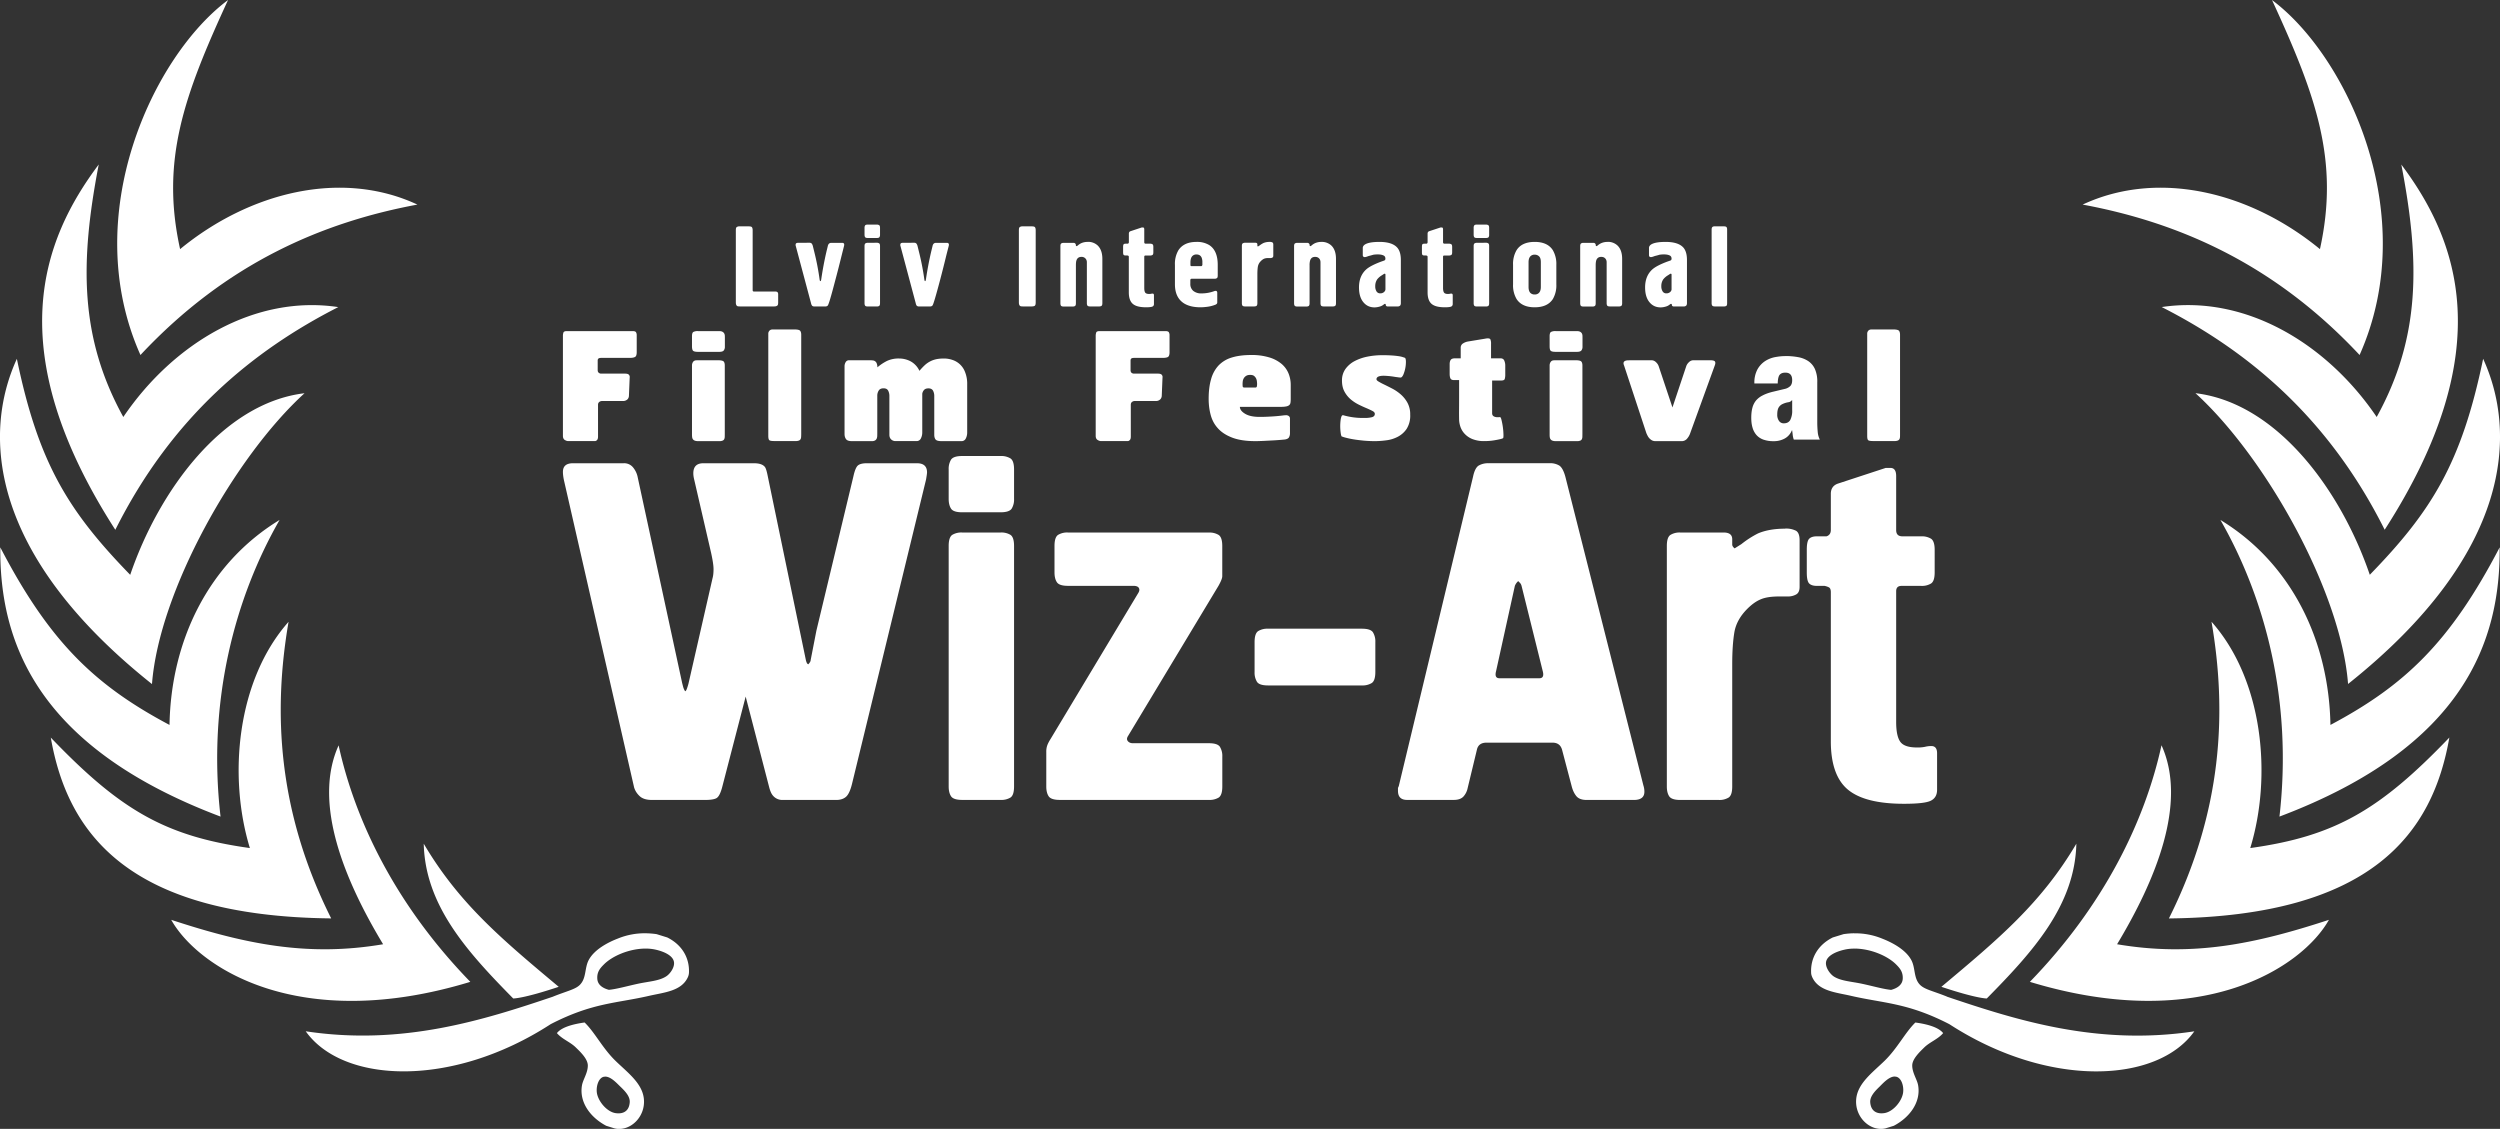
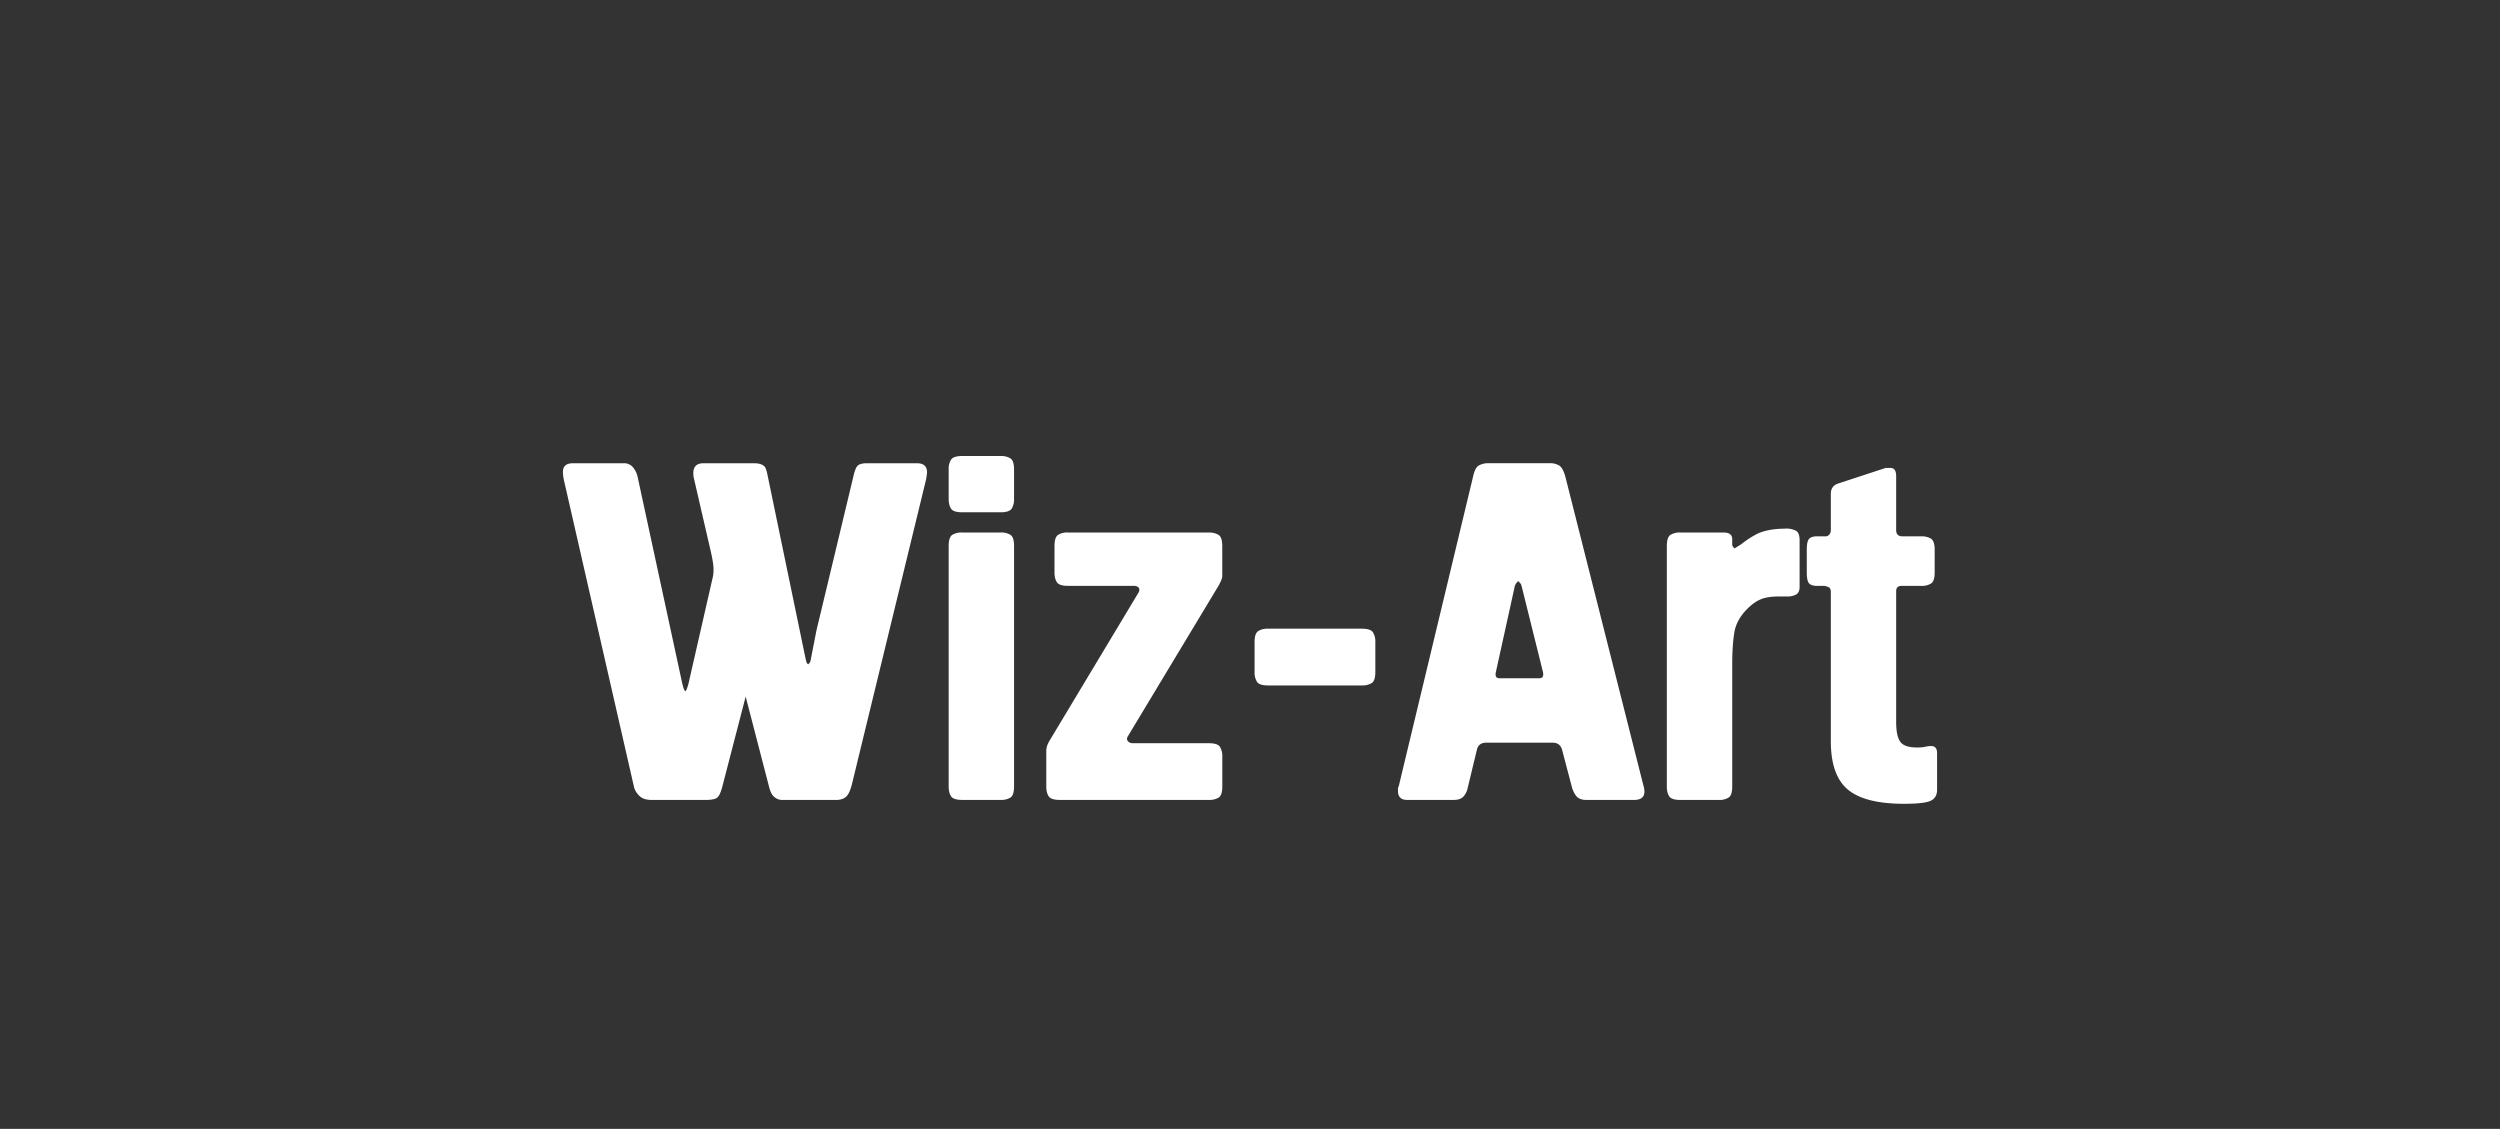
<svg xmlns="http://www.w3.org/2000/svg" xml:space="preserve" width="200" height="90.311" viewBox="0 0 52.916 23.894" version="1.1" id="svg4">
  <rect x="0" y="0" width="52.916" height="23.894" fill="#333333" stroke="none" />
  <defs id="defs4" />
-   <path d="M 4.827,-2.212931e-4 C 3.243,1.178 1.65,4.55 2.973,7.514 4.801,5.559 6.84,4.701 8.835,4.33 7.228,3.581 5.283,4.065 3.812,5.273 3.4,3.405 3.886,2.041 4.827,-2.212931e-4 Z m 43.263,0 C 49.031,2.042 49.517,3.404 49.105,5.273 47.634,4.065 45.689,3.581 44.082,4.33 46.077,4.701 48.116,5.558 49.944,7.514 51.266,4.55 49.674,1.178 48.089,-2.212931e-4 Z M 2.09,3.481 C 0.905,5.061 -0.015,7.398 2.441,11.214 3.64,8.82 5.353,7.421 7.16,6.5 5.407,6.235 3.679,7.251 2.61,8.826 1.687,7.15 1.688,5.563 2.09,3.481 Z m 48.737,0 c 0.403,2.082 0.403,3.669 -0.521,5.345 -1.068,-1.575 -2.796,-2.59 -4.55,-2.327 1.808,0.921 3.521,2.321 4.719,4.714 2.457,-3.816 1.536,-6.152 0.351,-7.732 z M 0.357,7.595 C -0.354,9.146 -0.282,11.695 3.217,14.479 3.367,12.514 4.968,9.668 6.446,8.323 4.712,8.53 3.36,10.394 2.756,12.167 1.444,10.817 0.813,9.8 0.357,7.595 Z m 52.202,0 c -0.457,2.205 -1.087,3.221 -2.399,4.571 -0.604,-1.773 -1.955,-3.637 -3.69,-3.844 1.479,1.345 3.08,4.191 3.23,6.155 3.499,-2.783 3.57,-5.332 2.859,-6.883 z M 5.918,11.005 C 4.398,11.93 3.618,13.58 3.588,15.344 2.022,14.512 1.055,13.602 0.006,11.585 -0.008,13.536 0.728,15.798 4.668,17.284 4.384,14.818 4.982,12.638 5.918,11.005 Z m 41.08,0 c 0.936,1.633 1.534,3.813 1.25,6.279 3.939,-1.486 4.675,-3.748 4.661,-5.699 -1.05,2.016 -2.016,2.926 -3.582,3.759 -0.031,-1.764 -0.809,-3.414 -2.329,-4.339 z M 6.108,13.161 C 5.015,14.393 4.823,16.426 5.289,17.95 3.488,17.7 2.539,17.138 1.075,15.612 1.425,17.619 2.693,19.393 7.01,19.439 5.87,17.163 5.78,15.063 6.108,13.16 Z m 40.702,0 c 0.328,1.902 0.237,4.002 -0.902,6.279 4.317,-0.047 5.586,-1.821 5.936,-3.829 -1.464,1.526 -2.414,2.089 -4.214,2.339 0.466,-1.524 0.274,-3.557 -0.819,-4.789 z M 7.168,15.775 c -0.559,1.23 0.138,2.879 0.941,4.211 -1.583,0.269 -2.9,0.004 -4.485,-0.517 0.555,0.993 2.683,2.423 6.331,1.313 C 8.389,19.17 7.518,17.385 7.167,15.775 Z m 38.583,0 c -0.351,1.609 -1.221,3.394 -2.786,5.007 3.647,1.109 5.776,-0.321 6.33,-1.313 -1.585,0.52 -2.901,0.786 -4.484,0.517 0.802,-1.333 1.499,-2.981 0.94,-4.212 z M 8.969,17.858 c 0.031,1.308 0.919,2.286 1.894,3.276 0,0 0.211,0.005 0.963,-0.247 -1.213,-1.015 -2.111,-1.766 -2.857,-3.029 z m 34.98,0 c -0.746,1.262 -1.645,2.014 -2.857,3.029 0.751,0.251 0.961,0.247 0.961,0.247 0.976,-0.99 1.864,-1.968 1.896,-3.276 z m -30.274,1.896 a 1.501,1.501 0 0 0 -0.596,0.111 c -0.198,0.076 -0.496,0.226 -0.618,0.455 -0.09,0.169 -0.046,0.381 -0.186,0.524 -0.096,0.098 -0.266,0.129 -0.566,0.249 v 0.001 c -1.456,0.491 -3.186,1.047 -5.238,0.734 0.782,1.102 3.085,1.211 5.186,-0.151 0.886,-0.457 1.393,-0.439 2.086,-0.6 0.311,-0.071 0.676,-0.097 0.813,-0.386 a 0.266,0.266 0 0 0 0.027,-0.1 c 0.014,-0.307 -0.139,-0.59 -0.46,-0.749 l -0.226,-0.07 a 1.817,1.817 0 0 0 -0.221,-0.018 z m 25.568,0 c -0.071,7.14e-4 -0.145,0.007 -0.221,0.018 l -0.228,0.07 c -0.319,0.159 -0.474,0.441 -0.459,0.749 0.001,0.036 0.013,0.07 0.027,0.1 0.137,0.289 0.501,0.314 0.813,0.386 0.693,0.161 1.2,0.144 2.086,0.601 2.101,1.362 4.403,1.252 5.185,0.151 -2.053,0.313 -3.782,-0.243 -5.238,-0.734 v -0.002 c -0.3,-0.12 -0.471,-0.15 -0.568,-0.248 -0.139,-0.141 -0.094,-0.355 -0.184,-0.523 -0.122,-0.229 -0.42,-0.379 -0.619,-0.456 a 1.5,1.5 0 0 0 -0.595,-0.111 z m 0.026,0.324 c 0.331,0.005 0.691,0.156 0.871,0.342 0.074,0.074 0.143,0.156 0.134,0.3 -0.008,0.11 -0.091,0.19 -0.246,0.232 -0.164,-0.015 -0.396,-0.083 -0.624,-0.131 -0.225,-0.047 -0.439,-0.057 -0.588,-0.152 -0.076,-0.049 -0.176,-0.181 -0.167,-0.295 0.013,-0.14 0.2,-0.23 0.396,-0.274 0.071,-0.016 0.146,-0.023 0.223,-0.021 z m -25.621,0 a 0.971,0.971 0 0 1 0.223,0.021 c 0.197,0.044 0.384,0.134 0.396,0.274 0.01,0.113 -0.09,0.246 -0.168,0.294 -0.149,0.096 -0.362,0.106 -0.586,0.153 -0.229,0.049 -0.461,0.116 -0.625,0.131 -0.154,-0.041 -0.238,-0.121 -0.245,-0.231 -0.011,-0.144 0.059,-0.226 0.134,-0.301 0.181,-0.186 0.539,-0.336 0.871,-0.341 z m -1.273,1.564 c -0.15,0.021 -0.471,0.075 -0.587,0.225 0.108,0.128 0.281,0.186 0.4,0.304 0.099,0.096 0.254,0.243 0.254,0.383 0,0.157 -0.103,0.296 -0.124,0.421 -0.06,0.352 0.174,0.675 0.514,0.854 l 0.179,0.056 c 0.322,0.073 0.659,-0.243 0.617,-0.631 -0.036,-0.331 -0.35,-0.556 -0.604,-0.804 -0.273,-0.267 -0.429,-0.593 -0.649,-0.807 z m 28.167,0 c -0.219,0.214 -0.376,0.54 -0.648,0.807 -0.254,0.248 -0.568,0.474 -0.604,0.804 -0.042,0.389 0.296,0.704 0.617,0.631 l 0.179,-0.056 c 0.34,-0.179 0.574,-0.502 0.514,-0.854 -0.021,-0.125 -0.125,-0.264 -0.125,-0.421 0,-0.139 0.156,-0.286 0.254,-0.382 0.119,-0.117 0.293,-0.176 0.4,-0.304 -0.116,-0.15 -0.438,-0.204 -0.587,-0.224 z m -27.736,1.146 c 0.125,-0.004 0.254,0.145 0.329,0.216 0.101,0.097 0.204,0.207 0.194,0.329 -0.016,0.211 -0.169,0.251 -0.311,0.226 -0.184,-0.036 -0.366,-0.26 -0.386,-0.441 -0.014,-0.139 0.042,-0.306 0.15,-0.327 a 0.145,0.145 0 0 1 0.024,-0.002 z m 27.303,0 c 0.009,0 0.017,0 0.025,0.002 0.108,0.021 0.164,0.188 0.149,0.327 -0.019,0.181 -0.202,0.405 -0.386,0.441 -0.142,0.026 -0.294,-0.015 -0.311,-0.225 -0.009,-0.121 0.093,-0.232 0.194,-0.329 0.074,-0.073 0.204,-0.221 0.329,-0.218 z" style="clip-rule:evenodd;display:inline;fill:#ffffff;fill-rule:nonzero;stroke-width:0.265;stroke-linejoin:round;stroke-miterlimit:2" id="path1" />
  <path d="m 20.365,9.652 c -0.122,0 -0.2,0.026 -0.234,0.076 a 0.371,0.371 0 0 0 -0.051,0.209 v 0.621 c 0,0.088 0.017,0.157 0.051,0.209 0.034,0.051 0.112,0.076 0.234,0.076 h 0.814 c 0.122,0 0.2,-0.026 0.234,-0.076 a 0.371,0.371 0 0 0 0.051,-0.209 V 9.937 c 0,-0.122 -0.025,-0.2 -0.076,-0.234 a 0.373,0.373 0 0 0 -0.209,-0.051 z m -8.236,0.153 c -0.143,0 -0.214,0.061 -0.214,0.183 0,0.048 0.007,0.106 0.021,0.174 l 1.486,6.506 c 0.021,0.068 0.059,0.129 0.117,0.183 0.057,0.054 0.144,0.081 0.26,0.081 h 1.12 c 0.121,0 0.205,-0.013 0.249,-0.04 0.044,-0.027 0.083,-0.102 0.116,-0.224 l 0.499,-1.924 0.499,1.924 c 0.02,0.075 0.044,0.129 0.071,0.163 a 0.259,0.259 0 0 0 0.213,0.101 h 1.131 c 0.088,0 0.157,-0.021 0.209,-0.066 0.051,-0.044 0.093,-0.134 0.127,-0.27 l 1.568,-6.445 c 0.014,-0.081 0.021,-0.132 0.021,-0.152 0,-0.129 -0.071,-0.194 -0.214,-0.194 h -1.059 c -0.089,0 -0.151,0.015 -0.189,0.046 -0.037,0.031 -0.069,0.107 -0.096,0.229 l -0.784,3.269 -0.121,0.621 c 0,0.027 -0.018,0.057 -0.051,0.091 a 0.065,0.065 0 0 1 -0.031,-0.031 0.299,0.299 0 0 1 -0.02,-0.061 l -0.804,-3.879 c -0.021,-0.109 -0.041,-0.176 -0.061,-0.204 -0.041,-0.054 -0.119,-0.081 -0.234,-0.081 h -1.069 c -0.143,0 -0.214,0.071 -0.214,0.214 0,0.04 0.007,0.088 0.021,0.142 l 0.357,1.547 c 0.034,0.156 0.05,0.269 0.05,0.336 0,0.082 -0.007,0.146 -0.021,0.194 l -0.509,2.23 c -0.007,0.027 -0.017,0.061 -0.031,0.101 -0.014,0.041 -0.027,0.061 -0.041,0.061 a 0.339,0.339 0 0 1 -0.041,-0.091 l -0.021,-0.081 -0.946,-4.379 a 0.469,0.469 0 0 0 -0.091,-0.183 0.242,0.242 0 0 0 -0.204,-0.091 z m 19.385,0 a 0.396,0.396 0 0 0 -0.219,0.051 c -0.051,0.034 -0.09,0.111 -0.116,0.234 l -1.569,6.536 c 0,0.007 -0.007,0.024 -0.02,0.051 v 0.061 c 0,0.129 0.064,0.193 0.193,0.193 h 0.988 c 0.095,0 0.164,-0.025 0.209,-0.076 a 0.383,0.383 0 0 0 0.086,-0.179 l 0.194,-0.804 c 0.021,-0.101 0.089,-0.153 0.204,-0.153 h 1.396 c 0.109,0 0.176,0.051 0.204,0.153 l 0.204,0.774 c 0.021,0.081 0.053,0.15 0.097,0.204 0.044,0.054 0.116,0.082 0.219,0.082 h 0.998 c 0.149,0 0.224,-0.058 0.224,-0.174 a 0.426,0.426 0 0 0 -0.021,-0.132 L 33.133,10.09 C 33.099,9.967 33.057,9.89 33.006,9.855 a 0.374,0.374 0 0 0 -0.209,-0.051 h -1.283 z m 8.4,0.099 -1.009,0.331 c -0.101,0.034 -0.153,0.107 -0.153,0.217 v 0.766 c 0,0.069 -0.031,0.114 -0.091,0.134 h -0.204 c -0.075,0 -0.129,0.017 -0.163,0.051 -0.034,0.034 -0.051,0.111 -0.051,0.234 v 0.479 c 0,0.122 0.017,0.2 0.051,0.234 0.034,0.034 0.088,0.051 0.163,0.051 h 0.163 c 0.034,0.007 0.064,0.017 0.091,0.031 0.027,0.014 0.041,0.048 0.041,0.102 v 3.156 c 0,0.481 0.121,0.823 0.361,1.023 0.241,0.2 0.636,0.3 1.186,0.3 0.293,0 0.483,-0.021 0.571,-0.066 0.087,-0.044 0.131,-0.121 0.131,-0.229 v -0.774 c 0,-0.102 -0.041,-0.153 -0.121,-0.153 a 0.533,0.533 0 0 0 -0.133,0.016 0.766,0.766 0 0 1 -0.174,0.014 c -0.176,0 -0.293,-0.04 -0.351,-0.121 -0.058,-0.081 -0.087,-0.221 -0.087,-0.418 v -2.769 c 0,-0.074 0.038,-0.112 0.113,-0.112 h 0.417 a 0.371,0.371 0 0 0 0.209,-0.051 c 0.051,-0.034 0.076,-0.112 0.076,-0.234 V 11.637 c 0,-0.121 -0.026,-0.2 -0.076,-0.234 a 0.371,0.371 0 0 0 -0.209,-0.051 h -0.397 c -0.089,0 -0.133,-0.044 -0.133,-0.132 v -1.143 c 0,-0.115 -0.04,-0.173 -0.121,-0.173 h -0.102 z m -2.131,1.286 c -0.226,0 -0.417,0.034 -0.574,0.101 a 2.043,2.043 0 0 0 -0.349,0.225 l -0.144,0.091 c -0.034,-0.027 -0.051,-0.054 -0.051,-0.081 v -0.113 c 0,-0.094 -0.061,-0.142 -0.182,-0.142 h -0.919 a 0.369,0.369 0 0 0 -0.207,0.051 c -0.051,0.034 -0.076,0.111 -0.076,0.234 v 5.091 c 0,0.089 0.017,0.158 0.051,0.209 0.034,0.05 0.112,0.076 0.234,0.076 h 0.814 a 0.373,0.373 0 0 0 0.209,-0.051 c 0.051,-0.034 0.076,-0.112 0.076,-0.234 v -2.586 c 0,-0.279 0.016,-0.506 0.046,-0.682 0.031,-0.176 0.121,-0.339 0.27,-0.489 0.095,-0.096 0.19,-0.164 0.285,-0.204 0.095,-0.041 0.224,-0.061 0.387,-0.061 h 0.193 a 0.351,0.351 0 0 0 0.169,-0.041 c 0.051,-0.027 0.076,-0.081 0.076,-0.163 v -0.988 c 0,-0.101 -0.025,-0.168 -0.076,-0.199 a 0.461,0.461 0 0 0 -0.231,-0.046 z m -17.418,0.081 a 0.373,0.373 0 0 0 -0.209,0.05 c -0.05,0.034 -0.076,0.112 -0.076,0.234 v 5.091 c 0,0.089 0.017,0.158 0.051,0.209 0.034,0.05 0.112,0.076 0.234,0.076 h 0.814 a 0.371,0.371 0 0 0 0.209,-0.05 c 0.051,-0.034 0.076,-0.112 0.076,-0.235 v -5.091 c 0,-0.121 -0.025,-0.2 -0.076,-0.234 a 0.373,0.373 0 0 0 -0.209,-0.05 z m 2.24,0 a 0.371,0.371 0 0 0 -0.209,0.05 c -0.051,0.034 -0.076,0.112 -0.076,0.234 v 0.56 c 0,0.089 0.017,0.159 0.051,0.209 0.034,0.051 0.112,0.076 0.234,0.076 h 1.385 c 0.061,0 0.1,0.016 0.116,0.046 0.017,0.031 0.012,0.066 -0.014,0.107 l -1.854,3.086 c -0.034,0.054 -0.058,0.1 -0.071,0.137 a 0.399,0.399 0 0 0 -0.021,0.137 v 0.733 c 0,0.089 0.017,0.158 0.051,0.209 0.034,0.05 0.112,0.076 0.234,0.076 h 3.156 a 0.371,0.371 0 0 0 0.209,-0.05 c 0.05,-0.034 0.076,-0.112 0.076,-0.235 v -0.631 a 0.372,0.372 0 0 0 -0.051,-0.208 c -0.034,-0.051 -0.112,-0.076 -0.234,-0.076 h -1.609 c -0.047,0 -0.083,-0.016 -0.107,-0.046 -0.024,-0.03 -0.021,-0.065 0.005,-0.106 l 1.914,-3.178 c 0.054,-0.096 0.081,-0.164 0.081,-0.206 v -0.636 c 0,-0.124 -0.025,-0.201 -0.076,-0.236 a 0.371,0.371 0 0 0 -0.209,-0.051 z m 9.529,1.028 0.036,0.036 c 0.017,0.017 0.029,0.039 0.036,0.066 l 0.448,1.803 c 0.027,0.101 0.004,0.152 -0.071,0.152 h -0.845 c -0.074,0 -0.098,-0.05 -0.071,-0.152 l 0.397,-1.803 a 0.256,0.256 0 0 1 0.071,-0.101 z m -5.294,1.008 a 0.371,0.371 0 0 0 -0.209,0.051 c -0.051,0.034 -0.076,0.112 -0.076,0.234 v 0.631 a 0.371,0.371 0 0 0 0.051,0.209 c 0.034,0.051 0.112,0.076 0.234,0.076 h 1.986 a 0.373,0.373 0 0 0 0.209,-0.051 c 0.051,-0.034 0.076,-0.112 0.076,-0.234 v -0.631 a 0.371,0.371 0 0 0 -0.051,-0.209 c -0.034,-0.051 -0.112,-0.076 -0.234,-0.076 z" style="clip-rule:evenodd;fill:#ffffff;fill-rule:nonzero;stroke-width:0.265;stroke-linejoin:round;stroke-miterlimit:2" id="path2" />
-   <path d="m 18.356,4.754 c -0.023,0.001 -0.038,0.007 -0.045,0.018 a 0.089,0.089 0 0 0 -0.012,0.05 v 0.147 c 0,0.021 0.004,0.038 0.012,0.05 0.008,0.012 0.026,0.018 0.056,0.018 h 0.193 c 0.029,0 0.047,-0.006 0.055,-0.018 a 0.09,0.09 0 0 0 0.012,-0.05 V 4.822 c 0,-0.029 -0.006,-0.048 -0.018,-0.056 a 0.087,0.087 0 0 0 -0.05,-0.012 z m 12.893,0 c -0.023,0.001 -0.038,0.007 -0.045,0.018 a 0.086,0.086 0 0 0 -0.012,0.05 v 0.147 c 0,0.021 0.004,0.038 0.012,0.05 0.008,0.012 0.026,0.018 0.056,0.018 h 0.193 c 0.029,0 0.047,-0.006 0.056,-0.018 a 0.09,0.09 0 0 0 0.011,-0.05 V 4.822 c 0,-0.029 -0.006,-0.048 -0.018,-0.056 a 0.087,0.087 0 0 0 -0.05,-0.012 H 31.25 Z M 15.659,4.79 c -0.037,0 -0.062,0.009 -0.075,0.027 -0.006,0.01 -0.009,0.029 -0.009,0.058 v 1.526 c 0,0.037 0.009,0.062 0.026,0.075 0.009,0.007 0.029,0.01 0.057,0.01 h 0.729 c 0.036,0 0.061,-0.009 0.074,-0.027 0.006,-0.009 0.01,-0.029 0.01,-0.057 V 6.231 a 0.074,0.074 0 0 0 -0.012,-0.045 c -0.009,-0.01 -0.026,-0.016 -0.054,-0.016 h -0.448 c -0.018,0 -0.026,-0.01 -0.026,-0.029 V 4.875 c 0,-0.029 -0.005,-0.05 -0.014,-0.064 -0.009,-0.014 -0.033,-0.02 -0.07,-0.02 z m 5.991,0 c -0.037,0 -0.062,0.009 -0.075,0.027 -0.006,0.01 -0.009,0.029 -0.009,0.058 v 1.526 c 0,0.037 0.009,0.062 0.026,0.075 0.01,0.007 0.029,0.01 0.057,0.01 h 0.189 c 0.029,0 0.05,-0.005 0.064,-0.014 0.014,-0.01 0.02,-0.034 0.02,-0.071 V 4.875 c 0,-0.029 -0.005,-0.05 -0.014,-0.064 -0.009,-0.014 -0.033,-0.02 -0.07,-0.02 z m 14.648,0 a 0.089,0.089 0 0 0 -0.05,0.012 c -0.011,0.009 -0.019,0.027 -0.019,0.056 v 1.56 c 0,0.021 0.004,0.037 0.013,0.05 0.007,0.011 0.026,0.018 0.056,0.018 h 0.193 a 0.087,0.087 0 0 0 0.049,-0.012 c 0.012,-0.009 0.017,-0.026 0.017,-0.056 v -1.56 a 0.089,0.089 0 0 0 -0.011,-0.049 c -0.009,-0.012 -0.027,-0.018 -0.056,-0.018 z M 24.168,4.814 23.93,4.893 c -0.024,0.008 -0.036,0.025 -0.036,0.051 v 0.182 c 0,0.016 -0.008,0.027 -0.022,0.032 h -0.049 c -0.018,0 -0.03,0.004 -0.039,0.012 -0.007,0.008 -0.012,0.026 -0.012,0.055 v 0.114 c 0,0.029 0.004,0.048 0.012,0.056 0.009,0.009 0.021,0.012 0.039,0.012 h 0.039 a 0.085,0.085 0 0 1 0.021,0.007 c 0.007,0.004 0.01,0.011 0.01,0.024 v 0.751 c 0,0.114 0.029,0.196 0.086,0.244 0.057,0.048 0.15,0.071 0.281,0.071 0.069,0 0.114,-0.006 0.134,-0.016 C 24.415,6.478 24.425,6.46 24.425,6.435 V 6.25 c 0,-0.024 -0.009,-0.036 -0.029,-0.036 a 0.131,0.131 0 0 0 -0.031,0.004 0.181,0.181 0 0 1 -0.041,0.004 c -0.042,0 -0.07,-0.01 -0.084,-0.029 -0.014,-0.02 -0.02,-0.053 -0.02,-0.1 V 5.434 c 0,-0.017 0.009,-0.026 0.026,-0.026 h 0.099 a 0.086,0.086 0 0 0 0.049,-0.012 c 0.012,-0.007 0.018,-0.026 0.018,-0.056 V 5.225 c 0,-0.029 -0.006,-0.047 -0.018,-0.055 a 0.088,0.088 0 0 0 -0.049,-0.012 h -0.094 c -0.021,0 -0.031,-0.011 -0.031,-0.031 V 4.855 c 0,-0.028 -0.01,-0.041 -0.029,-0.041 z m 6.324,0 -0.239,0.079 c -0.024,0.008 -0.036,0.025 -0.036,0.051 v 0.182 c 0,0.016 -0.007,0.027 -0.021,0.032 h -0.049 c -0.018,0 -0.031,0.004 -0.039,0.012 -0.007,0.008 -0.011,0.026 -0.011,0.055 v 0.114 c 0,0.029 0.004,0.048 0.011,0.056 0.009,0.009 0.021,0.012 0.039,0.012 h 0.038 a 0.085,0.085 0 0 1 0.021,0.007 c 0.007,0.004 0.011,0.011 0.011,0.024 v 0.751 c 0,0.114 0.029,0.196 0.086,0.244 0.057,0.048 0.15,0.071 0.281,0.071 0.069,0 0.114,-0.006 0.134,-0.016 0.021,-0.011 0.031,-0.029 0.031,-0.054 V 6.25 c 0,-0.024 -0.01,-0.036 -0.029,-0.036 a 0.131,0.131 0 0 0 -0.031,0.004 0.181,0.181 0 0 1 -0.041,0.004 c -0.041,0 -0.069,-0.01 -0.083,-0.029 -0.014,-0.02 -0.021,-0.053 -0.021,-0.1 V 5.434 c 0,-0.017 0.009,-0.026 0.026,-0.026 h 0.099 a 0.087,0.087 0 0 0 0.05,-0.012 c 0.012,-0.007 0.018,-0.026 0.018,-0.056 V 5.225 c 0,-0.029 -0.006,-0.047 -0.018,-0.055 a 0.089,0.089 0 0 0 -0.05,-0.012 h -0.093 c -0.021,0 -0.032,-0.011 -0.032,-0.031 V 4.855 c 0,-0.028 -0.009,-0.041 -0.029,-0.041 z m -7.471,0.306 a 0.327,0.327 0 0 0 -0.139,0.029 0.319,0.319 0 0 0 -0.072,0.049 0.115,0.115 0 0 1 -0.021,0.012 c -0.011,0 -0.017,-0.008 -0.017,-0.024 a 0.046,0.046 0 0 0 -0.046,-0.046 h -0.214 a 0.091,0.091 0 0 0 -0.049,0.013 c -0.012,0.008 -0.018,0.026 -0.018,0.056 v 1.211 c 0,0.021 0.004,0.037 0.012,0.05 0.008,0.011 0.026,0.018 0.056,0.018 h 0.193 c 0.02,0 0.037,-0.004 0.049,-0.012 0.012,-0.009 0.018,-0.026 0.018,-0.056 V 5.616 c 0,-0.049 0.004,-0.086 0.014,-0.111 0.018,-0.046 0.052,-0.068 0.104,-0.068 a 0.107,0.107 0 0 1 0.083,0.033 c 0.021,0.021 0.031,0.049 0.031,0.081 v 0.867 c 0,0.021 0.004,0.037 0.012,0.05 0.007,0.011 0.026,0.018 0.055,0.018 h 0.193 c 0.021,0 0.037,-0.004 0.05,-0.012 0.011,-0.009 0.018,-0.026 0.018,-0.056 V 5.48 c 0,-0.126 -0.034,-0.221 -0.099,-0.284 a 0.293,0.293 0 0 0 -0.209,-0.077 z m 2.306,0 c -0.18,0 -0.307,0.059 -0.384,0.176 a 0.568,0.568 0 0 0 -0.074,0.31 v 0.409 c 0,0.194 0.067,0.331 0.202,0.412 0.087,0.051 0.2,0.077 0.34,0.077 0.043,0 0.092,-0.004 0.146,-0.011 0.055,-0.007 0.109,-0.021 0.162,-0.041 a 0.094,0.094 0 0 0 0.037,-0.023 0.049,0.049 0 0 0 0.009,-0.031 V 6.2 c 0,-0.039 -0.021,-0.052 -0.061,-0.039 a 0.771,0.771 0 0 1 -0.271,0.049 0.262,0.262 0 0 1 -0.174,-0.052 0.186,0.186 0 0 1 -0.064,-0.15 v -0.079 a 0.036,0.036 0 0 1 0.007,-0.021 c 0.004,-0.005 0.011,-0.008 0.022,-0.008 h 0.484 a 0.086,0.086 0 0 0 0.049,-0.013 c 0.012,-0.007 0.018,-0.026 0.018,-0.055 V 5.605 c 0,-0.201 -0.06,-0.341 -0.18,-0.418 a 0.493,0.493 0 0 0 -0.27,-0.067 z m 1.551,0 a 0.341,0.341 0 0 0 -0.136,0.024 0.497,0.497 0 0 0 -0.083,0.053 l -0.034,0.021 c -0.007,-0.006 -0.011,-0.013 -0.011,-0.019 v -0.026 c 0,-0.023 -0.014,-0.035 -0.043,-0.035 h -0.218 a 0.088,0.088 0 0 0 -0.049,0.013 c -0.012,0.008 -0.018,0.026 -0.018,0.056 v 1.211 c 0,0.021 0.004,0.037 0.012,0.05 0.008,0.011 0.026,0.018 0.055,0.018 h 0.193 c 0.021,0 0.037,-0.004 0.05,-0.012 0.011,-0.009 0.018,-0.026 0.018,-0.056 V 5.803 c 0,-0.066 0.004,-0.121 0.011,-0.162 a 0.215,0.215 0 0 1 0.064,-0.116 0.229,0.229 0 0 1 0.067,-0.049 0.234,0.234 0 0 1 0.091,-0.014 h 0.046 c 0.014,0 0.027,-0.004 0.039,-0.01 0.012,-0.007 0.019,-0.019 0.019,-0.039 V 5.178 c 0,-0.024 -0.006,-0.04 -0.019,-0.047 a 0.106,0.106 0 0 0 -0.054,-0.011 z m 1.091,0 a 0.327,0.327 0 0 0 -0.139,0.029 0.319,0.319 0 0 0 -0.072,0.049 0.115,0.115 0 0 1 -0.021,0.012 c -0.011,0 -0.017,-0.008 -0.017,-0.024 a 0.044,0.044 0 0 0 -0.014,-0.032 0.045,0.045 0 0 0 -0.032,-0.014 H 27.459 a 0.089,0.089 0 0 0 -0.05,0.013 c -0.011,0.008 -0.018,0.026 -0.018,0.056 v 1.211 c 0,0.021 0.004,0.037 0.012,0.05 0.008,0.011 0.026,0.018 0.056,0.018 h 0.193 c 0.021,0 0.037,-0.004 0.049,-0.012 0.011,-0.009 0.018,-0.026 0.018,-0.056 V 5.616 a 0.336,0.336 0 0 1 0.014,-0.111 c 0.018,-0.046 0.052,-0.068 0.104,-0.068 0.036,0 0.063,0.011 0.084,0.033 0.02,0.021 0.029,0.049 0.029,0.081 v 0.867 c 0,0.021 0.004,0.037 0.012,0.05 0.009,0.011 0.027,0.018 0.056,0.018 h 0.193 c 0.021,0 0.037,-0.004 0.049,-0.012 0.012,-0.009 0.018,-0.026 0.018,-0.056 V 5.48 c 0,-0.126 -0.033,-0.221 -0.099,-0.284 A 0.293,0.293 0 0 0 27.969,5.12 Z m 1.231,0 c -0.141,0 -0.241,0.016 -0.301,0.05 -0.036,0.021 -0.054,0.047 -0.054,0.079 v 0.15 c 0,0.029 0.016,0.043 0.046,0.043 a 0.254,0.254 0 0 0 0.058,-0.016 0.296,0.296 0 0 1 0.047,-0.014 1.907,1.907 0 0 0 0.071,-0.02 0.564,0.564 0 0 1 0.103,-0.007 c 0.044,0 0.08,0.007 0.11,0.02 0.03,0.012 0.044,0.036 0.044,0.07 0,0.019 -0.007,0.032 -0.024,0.039 l -0.06,0.021 c -0.148,0.055 -0.254,0.109 -0.316,0.162 -0.106,0.093 -0.159,0.221 -0.159,0.386 0,0.139 0.033,0.246 0.099,0.321 0.059,0.068 0.136,0.102 0.229,0.102 0.036,0 0.072,-0.006 0.11,-0.017 a 0.223,0.223 0 0 0 0.088,-0.046 0.071,0.071 0 0 1 0.021,-0.012 c 0.014,0 0.019,0.006 0.019,0.017 0,0.026 0.016,0.039 0.046,0.039 h 0.202 c 0.032,0 0.054,-0.011 0.065,-0.031 a 0.136,0.136 0 0 0 0.007,-0.054 V 5.503 c 0,-0.114 -0.024,-0.199 -0.072,-0.257 -0.071,-0.084 -0.198,-0.126 -0.381,-0.126 z m 4.826,0 a 0.327,0.327 0 0 0 -0.139,0.029 0.314,0.314 0 0 0 -0.073,0.049 0.125,0.125 0 0 1 -0.021,0.012 c -0.011,0 -0.017,-0.008 -0.017,-0.024 a 0.046,0.046 0 0 0 -0.046,-0.046 H 33.515 a 0.087,0.087 0 0 0 -0.05,0.013 c -0.011,0.008 -0.018,0.026 -0.018,0.056 v 1.211 c 0,0.021 0.004,0.037 0.012,0.05 0.008,0.011 0.026,0.018 0.056,0.018 h 0.193 a 0.086,0.086 0 0 0 0.049,-0.012 c 0.012,-0.009 0.018,-0.026 0.018,-0.056 V 5.616 c 0,-0.049 0.005,-0.086 0.014,-0.111 0.019,-0.046 0.052,-0.068 0.104,-0.068 0.036,0 0.064,0.011 0.084,0.033 0.02,0.021 0.03,0.049 0.03,0.081 v 0.867 c 0,0.021 0.004,0.037 0.012,0.05 0.007,0.011 0.026,0.018 0.056,0.018 h 0.193 a 0.086,0.086 0 0 0 0.049,-0.012 c 0.012,-0.009 0.018,-0.026 0.018,-0.056 V 5.48 c 0,-0.126 -0.033,-0.221 -0.099,-0.284 a 0.293,0.293 0 0 0 -0.209,-0.077 z m 1.231,0 c -0.141,0 -0.241,0.016 -0.301,0.05 -0.036,0.021 -0.053,0.047 -0.053,0.079 v 0.15 c 0,0.029 0.014,0.043 0.045,0.043 a 0.259,0.259 0 0 0 0.058,-0.016 0.296,0.296 0 0 1 0.047,-0.014 c 0.02,-0.005 0.044,-0.011 0.071,-0.02 a 0.571,0.571 0 0 1 0.104,-0.007 c 0.043,0 0.08,0.007 0.109,0.02 0.03,0.012 0.044,0.036 0.044,0.07 0,0.019 -0.007,0.032 -0.024,0.039 l -0.061,0.021 c -0.148,0.055 -0.253,0.109 -0.316,0.162 -0.106,0.093 -0.159,0.221 -0.159,0.386 0,0.139 0.033,0.246 0.099,0.321 0.059,0.068 0.136,0.102 0.229,0.102 0.036,0 0.071,-0.006 0.109,-0.017 a 0.223,0.223 0 0 0 0.088,-0.046 0.071,0.071 0 0 1 0.021,-0.012 c 0.014,0 0.02,0.006 0.02,0.017 0,0.026 0.015,0.039 0.046,0.039 h 0.202 c 0.032,0 0.054,-0.011 0.065,-0.031 a 0.134,0.134 0 0 0 0.007,-0.054 V 5.503 c 0,-0.114 -0.024,-0.199 -0.071,-0.257 -0.071,-0.084 -0.198,-0.126 -0.381,-0.126 z m -2.773,0 c -0.181,0 -0.309,0.058 -0.383,0.174 a 0.574,0.574 0 0 0 -0.075,0.312 v 0.411 a 0.571,0.571 0 0 0 0.075,0.313 c 0.076,0.116 0.203,0.174 0.383,0.174 0.181,0 0.309,-0.059 0.384,-0.174 a 0.574,0.574 0 0 0 0.074,-0.313 V 5.606 A 0.576,0.576 0 0 0 32.867,5.294 C 32.792,5.178 32.664,5.12 32.484,5.12 Z m -15.589,0.019 c -0.031,0 -0.048,0.009 -0.052,0.025 a 0.072,0.072 0 0 0 0.001,0.044 l 0.323,1.211 a 0.126,0.126 0 0 0 0.021,0.05 c 0.009,0.011 0.026,0.018 0.051,0.018 h 0.224 c 0.021,0 0.037,-0.004 0.048,-0.011 0.011,-0.007 0.021,-0.026 0.031,-0.057 0.023,-0.061 0.069,-0.223 0.137,-0.484 0.049,-0.181 0.094,-0.36 0.138,-0.538 l 0.048,-0.191 c 0.011,-0.043 -0.001,-0.066 -0.039,-0.066 h -0.231 c -0.039,0 -0.063,0.023 -0.073,0.066 l -0.029,0.119 a 7.066,7.066 0 0 0 -0.109,0.579 c -0.004,0.031 -0.011,0.046 -0.019,0.046 -0.008,0 -0.014,-0.011 -0.017,-0.036 A 5.439,5.439 0 0 0 17.234,5.325 l -0.029,-0.118 a 0.15,0.15 0 0 0 -0.021,-0.048 c -0.01,-0.013 -0.026,-0.021 -0.049,-0.021 z m 1.471,0 a 0.089,0.089 0 0 0 -0.049,0.013 c -0.011,0.008 -0.018,0.026 -0.018,0.056 v 1.211 c 0,0.021 0.004,0.037 0.012,0.05 0.008,0.011 0.026,0.018 0.056,0.018 h 0.193 c 0.021,0 0.037,-0.004 0.049,-0.012 0.011,-0.009 0.018,-0.026 0.018,-0.056 V 5.207 c 0,-0.029 -0.006,-0.048 -0.018,-0.056 a 0.089,0.089 0 0 0 -0.05,-0.013 z m 0.745,0 c -0.031,0 -0.048,0.009 -0.052,0.025 a 0.071,0.071 0 0 0 0.001,0.044 l 0.323,1.211 a 0.126,0.126 0 0 0 0.02,0.05 c 0.009,0.011 0.026,0.018 0.052,0.018 h 0.224 c 0.021,0 0.036,-0.004 0.048,-0.011 0.011,-0.007 0.021,-0.026 0.031,-0.057 0.022,-0.061 0.069,-0.223 0.138,-0.484 0.048,-0.181 0.093,-0.36 0.136,-0.538 l 0.049,-0.191 c 0.011,-0.043 -0.002,-0.066 -0.039,-0.066 h -0.231 c -0.039,0 -0.063,0.023 -0.072,0.066 l -0.029,0.119 a 7.079,7.079 0 0 0 -0.11,0.579 c -0.004,0.031 -0.01,0.046 -0.019,0.046 -0.007,0 -0.013,-0.011 -0.016,-0.036 A 5.439,5.439 0 0 0 19.45,5.325 l -0.029,-0.118 a 0.15,0.15 0 0 0 -0.021,-0.048 c -0.01,-0.013 -0.026,-0.021 -0.049,-0.021 z m 12.149,0 a 0.089,0.089 0 0 0 -0.05,0.013 c -0.011,0.008 -0.018,0.026 -0.018,0.056 v 1.211 c 0,0.021 0.004,0.037 0.012,0.05 0.008,0.011 0.026,0.018 0.056,0.018 h 0.193 c 0.021,0 0.037,-0.004 0.049,-0.012 0.011,-0.009 0.018,-0.026 0.018,-0.056 V 5.207 c 0,-0.029 -0.006,-0.048 -0.018,-0.056 a 0.089,0.089 0 0 0 -0.05,-0.013 z M 25.327,5.386 c 0.05,0 0.085,0.021 0.106,0.064 a 0.253,0.253 0 0 1 0.017,0.106 v 0.053 c -0.007,0.016 -0.014,0.024 -0.024,0.024 h -0.205 c -0.016,0 -0.024,-0.007 -0.024,-0.024 v -0.053 c 0,-0.057 0.011,-0.1 0.034,-0.129 a 0.116,0.116 0 0 1 0.096,-0.041 z m 7.157,0.004 c 0.037,0 0.068,0.012 0.093,0.036 0.025,0.024 0.037,0.064 0.037,0.124 v 0.523 c 0,0.059 -0.014,0.101 -0.043,0.129 a 0.121,0.121 0 0 1 -0.087,0.031 0.125,0.125 0 0 1 -0.089,-0.031 c -0.027,-0.026 -0.041,-0.069 -0.041,-0.129 V 5.55 c 0,-0.058 0.014,-0.101 0.043,-0.129 a 0.121,0.121 0 0 1 0.087,-0.031 z m -3.179,0.404 c 0.004,-7.143e-4 0.007,0 0.011,0.001 0.006,0.003 0.009,0.009 0.009,0.016 v 0.31 c 0,0.023 -0.011,0.043 -0.031,0.061 a 0.117,0.117 0 0 1 -0.079,0.027 0.088,0.088 0 0 1 -0.08,-0.043 0.195,0.195 0 0 1 -0.026,-0.106 0.25,0.25 0 0 1 0.041,-0.147 0.354,0.354 0 0 1 0.101,-0.087 l 0.041,-0.027 a 0.036,0.036 0 0 1 0.013,-0.006 z m 6.057,0 c 0.004,-7.143e-4 0.007,0 0.01,0.001 0.006,0.003 0.009,0.009 0.009,0.016 v 0.31 c 0,0.023 -0.01,0.043 -0.031,0.061 a 0.119,0.119 0 0 1 -0.08,0.027 0.087,0.087 0 0 1 -0.079,-0.043 0.195,0.195 0 0 1 -0.027,-0.106 0.25,0.25 0 0 1 0.041,-0.147 0.357,0.357 0 0 1 0.101,-0.087 l 0.041,-0.027 a 0.037,0.037 0 0 1 0.014,-0.006 z" style="clip-rule:evenodd;display:inline;fill:#ffffff;fill-rule:nonzero;stroke-width:0.265;stroke-linejoin:round;stroke-miterlimit:2" id="path3" />
-   <path d="m 16.357,6.973 c -0.032,0 -0.056,0.009 -0.071,0.027 a 0.091,0.091 0 0 0 -0.024,0.062 v 2.162 c 0,0.049 0.007,0.079 0.021,0.092 0.014,0.013 0.048,0.019 0.103,0.019 h 0.457 a 0.166,0.166 0 0 0 0.069,-0.011 0.069,0.069 0 0 0 0.034,-0.03 0.124,0.124 0 0 0 0.011,-0.046 c 0.001,-0.018 0.002,-0.037 0.002,-0.059 V 7.085 c 0,-0.036 -0.007,-0.064 -0.022,-0.083 -0.015,-0.019 -0.057,-0.029 -0.124,-0.029 h -0.454 z m 23.259,0 c -0.031,0 -0.056,0.009 -0.071,0.027 a 0.091,0.091 0 0 0 -0.023,0.062 v 2.162 c 0,0.049 0.006,0.079 0.02,0.092 0.014,0.013 0.048,0.019 0.103,0.019 h 0.457 a 0.169,0.169 0 0 0 0.069,-0.011 0.068,0.068 0 0 0 0.034,-0.03 0.124,0.124 0 0 0 0.011,-0.046 c 0.001,-0.018 0.001,-0.037 0.001,-0.059 V 7.085 c 0,-0.036 -0.007,-0.064 -0.021,-0.083 -0.016,-0.019 -0.057,-0.029 -0.125,-0.029 z m -27.616,0.035 c -0.043,0 -0.066,0.01 -0.074,0.03 a 0.216,0.216 0 0 0 -0.011,0.075 V 9.225 c 0,0.042 0.014,0.071 0.039,0.087 0.027,0.016 0.05,0.024 0.071,0.024 h 0.566 c 0.017,0 0.032,-0.007 0.046,-0.022 0.014,-0.015 0.021,-0.039 0.021,-0.071 V 8.566 c 0,-0.023 0.008,-0.043 0.025,-0.057 a 0.093,0.093 0 0 1 0.063,-0.021 h 0.448 a 0.134,0.134 0 0 0 0.092,-0.04 0.114,0.114 0 0 0 0.026,-0.066 l 0.016,-0.388 a 0.071,0.071 0 0 0 -0.014,-0.059 c -0.014,-0.019 -0.043,-0.027 -0.087,-0.027 h -0.506 a 0.074,0.074 0 0 1 -0.047,-0.018 c -0.015,-0.011 -0.023,-0.03 -0.023,-0.056 V 7.625 c 0,-0.012 0.005,-0.024 0.014,-0.034 0.01,-0.011 0.032,-0.016 0.068,-0.016 h 0.599 c 0.054,0 0.093,-0.008 0.114,-0.023 0.021,-0.014 0.031,-0.048 0.031,-0.099 V 7.094 a 0.121,0.121 0 0 0 -0.014,-0.06 c -0.009,-0.017 -0.033,-0.026 -0.071,-0.026 h -1.391 z m 2.775,0 a 0.199,0.199 0 0 0 -0.099,0.018 c -0.019,0.011 -0.029,0.041 -0.029,0.09 v 0.213 c 0,0.051 0.009,0.084 0.025,0.097 0.018,0.014 0.05,0.021 0.099,0.021 h 0.457 c 0.045,0 0.076,-0.01 0.091,-0.029 a 0.12,0.12 0 0 0 0.024,-0.079 V 7.158 c 0,-0.017 0,-0.034 -0.001,-0.052 a 0.113,0.113 0 0 0 -0.013,-0.048 0.093,0.093 0 0 0 -0.035,-0.035 0.127,0.127 0 0 0 -0.065,-0.014 z m 8.502,0 c -0.042,0 -0.067,0.01 -0.074,0.03 a 0.224,0.224 0 0 0 -0.011,0.075 V 9.225 c 0,0.042 0.014,0.071 0.04,0.087 0.026,0.016 0.05,0.024 0.071,0.024 h 0.566 c 0.016,0 0.031,-0.007 0.045,-0.022 0.014,-0.014 0.021,-0.039 0.021,-0.071 V 8.566 c 0,-0.023 0.007,-0.043 0.024,-0.057 A 0.093,0.093 0 0 1 24.025,8.488 h 0.446 a 0.128,0.128 0 0 0 0.093,-0.041 0.115,0.115 0 0 0 0.026,-0.065 l 0.016,-0.388 a 0.071,0.071 0 0 0 -0.014,-0.059 c -0.014,-0.019 -0.043,-0.027 -0.087,-0.027 h -0.506 a 0.075,0.075 0 0 1 -0.048,-0.018 c -0.014,-0.011 -0.021,-0.03 -0.021,-0.056 V 7.625 c 0,-0.012 0.004,-0.024 0.014,-0.034 0.009,-0.011 0.031,-0.016 0.067,-0.016 h 0.599 c 0.054,0 0.093,-0.007 0.114,-0.021 0.021,-0.016 0.031,-0.049 0.031,-0.099 V 7.094 a 0.121,0.121 0 0 0 -0.014,-0.06 c -0.009,-0.017 -0.033,-0.026 -0.071,-0.026 z m 9.65,0 a 0.2,0.2 0 0 0 -0.098,0.018 c -0.019,0.011 -0.029,0.041 -0.029,0.09 v 0.213 c 0,0.051 0.008,0.084 0.025,0.097 0.017,0.014 0.05,0.021 0.098,0.021 h 0.459 c 0.044,0 0.074,-0.01 0.09,-0.029 a 0.121,0.121 0 0 0 0.024,-0.08 V 7.158 c 0,-0.017 0,-0.034 -0.001,-0.052 a 0.116,0.116 0 0 0 -0.012,-0.048 0.094,0.094 0 0 0 -0.035,-0.035 0.127,0.127 0 0 0 -0.065,-0.014 H 32.928 Z m -1.449,0.154 a 0.357,0.357 0 0 0 -0.041,0.006 l -0.364,0.06 a 0.276,0.276 0 0 0 -0.106,0.041 0.103,0.103 0 0 0 -0.049,0.092 v 0.223 h -0.117 c -0.044,0 -0.075,0.009 -0.091,0.029 -0.016,0.019 -0.026,0.05 -0.026,0.095 v 0.207 c 0,0.04 0.006,0.071 0.017,0.095 0.012,0.024 0.038,0.035 0.079,0.035 h 0.104 v 0.344 c 0,0.093 0,0.186 -0.001,0.276 -0.001,0.091 0,0.161 0.001,0.21 0,0.049 0.009,0.1 0.026,0.153 a 0.411,0.411 0 0 0 0.087,0.149 0.456,0.456 0 0 0 0.163,0.114 0.647,0.647 0 0 0 0.259,0.045 1.232,1.232 0 0 0 0.24,-0.022 1.614,1.614 0 0 0 0.094,-0.019 0.296,0.296 0 0 0 0.059,-0.019 c 0.009,-0.004 0.012,-0.03 0.011,-0.079 A 1.448,1.448 0 0 0 31.782,8.892 c -0.01,-0.045 -0.022,-0.066 -0.035,-0.064 a 0.262,0.262 0 0 1 -0.047,0.003 c -0.036,0 -0.064,-0.007 -0.086,-0.021 -0.021,-0.014 -0.031,-0.035 -0.031,-0.064 V 8.054 h 0.193 c 0.043,0 0.067,-0.011 0.074,-0.033 a 0.326,0.326 0 0 0 0.011,-0.1 V 7.74 a 0.266,0.266 0 0 0 -0.021,-0.108 c -0.014,-0.032 -0.041,-0.048 -0.081,-0.048 H 31.56 V 7.282 a 0.236,0.236 0 0 0 -0.014,-0.099 c -0.009,-0.016 -0.031,-0.023 -0.067,-0.021 z m -4.994,0.352 c -0.162,0 -0.3,0.018 -0.414,0.054 a 0.636,0.636 0 0 0 -0.279,0.169 0.696,0.696 0 0 0 -0.157,0.29 c -0.034,0.116 -0.051,0.255 -0.051,0.416 0,0.119 0.014,0.232 0.043,0.34 0.029,0.108 0.079,0.203 0.154,0.284 0.074,0.082 0.174,0.147 0.302,0.196 0.128,0.049 0.291,0.074 0.491,0.074 0.047,0 0.104,-0.002 0.17,-0.005 l 0.194,-0.01 a 4.919,4.919 0 0 0 0.262,-0.02 c 0.041,-0.007 0.068,-0.021 0.083,-0.043 a 0.178,0.178 0 0 0 0.022,-0.097 V 8.859 a 0.064,0.064 0 0 0 -0.026,-0.054 0.101,0.101 0 0 0 -0.069,-0.016 c -0.013,0 -0.036,0.002 -0.071,0.007 a 3.855,3.855 0 0 1 -0.288,0.023 3.523,3.523 0 0 1 -0.188,0.005 c -0.133,0 -0.236,-0.022 -0.309,-0.067 -0.073,-0.044 -0.109,-0.093 -0.109,-0.146 h 0.876 a 0.513,0.513 0 0 0 0.111,-0.01 0.124,0.124 0 0 0 0.06,-0.029 0.088,0.088 0 0 0 0.024,-0.05 0.549,0.549 0 0 0 0.005,-0.08 V 8.15 A 0.643,0.643 0 0 0 27.273,7.903 0.526,0.526 0 0 0 27.125,7.701 0.734,0.734 0 0 0 26.866,7.565 1.264,1.264 0 0 0 26.485,7.514 Z m 2.771,0.004 a 1.586,1.586 0 0 0 -0.309,0.03 0.994,0.994 0 0 0 -0.272,0.094 0.555,0.555 0 0 0 -0.195,0.167 0.411,0.411 0 0 0 -0.074,0.246 c 0,0.093 0.018,0.171 0.054,0.236 a 0.579,0.579 0 0 0 0.133,0.164 c 0.053,0.044 0.11,0.081 0.171,0.111 0.061,0.03 0.116,0.055 0.167,0.076 0.049,0.021 0.089,0.04 0.121,0.057 0.033,0.017 0.049,0.037 0.049,0.061 0,0.034 -0.019,0.057 -0.057,0.069 a 0.574,0.574 0 0 1 -0.161,0.017 1.485,1.485 0 0 1 -0.449,-0.057 c -0.016,-0.004 -0.029,0.004 -0.038,0.024 a 0.311,0.311 0 0 0 -0.019,0.079 1.029,1.029 0 0 0 0.007,0.304 c 0.006,0.024 0.011,0.038 0.014,0.04 a 0.543,0.543 0 0 0 0.092,0.029 c 0.044,0.012 0.099,0.024 0.161,0.034 0.064,0.011 0.134,0.019 0.212,0.027 0.078,0.007 0.158,0.011 0.24,0.011 0.076,0 0.158,-0.006 0.246,-0.018 a 0.708,0.708 0 0 0 0.241,-0.076 0.511,0.511 0 0 0 0.186,-0.168 0.522,0.522 0 0 0 0.074,-0.298 0.51,0.51 0 0 0 -0.056,-0.248 0.645,0.645 0 0 0 -0.143,-0.18 0.913,0.913 0 0 0 -0.183,-0.125 7.474,7.474 0 0 0 -0.177,-0.089 1.268,1.268 0 0 1 -0.114,-0.061 c -0.027,-0.016 -0.041,-0.033 -0.041,-0.047 0,-0.049 0.052,-0.074 0.156,-0.074 a 1.781,1.781 0 0 1 0.194,0.017 c 0.035,0.006 0.066,0.011 0.095,0.014 a 0.479,0.479 0 0 0 0.065,0.007 c 0.021,0 0.04,-0.021 0.059,-0.062 a 0.707,0.707 0 0 0 0.054,-0.281 c -0.001,-0.044 -0.009,-0.07 -0.024,-0.076 l -0.049,-0.016 a 0.577,0.577 0 0 0 -0.084,-0.018 1.998,1.998 0 0 0 -0.137,-0.014 2.844,2.844 0 0 0 -0.207,-0.006 z m 8.533,0.019 c -0.065,0 -0.136,0.007 -0.212,0.021 a 0.591,0.591 0 0 0 -0.212,0.083 0.503,0.503 0 0 0 -0.164,0.175 0.59,0.59 0 0 0 -0.066,0.3 h 0.494 c 0.002,-0.091 0.016,-0.152 0.041,-0.183 0.026,-0.031 0.066,-0.046 0.121,-0.046 0.096,0 0.144,0.053 0.144,0.159 0,0.054 -0.012,0.094 -0.038,0.123 a 0.249,0.249 0 0 1 -0.129,0.065 l -0.225,0.054 c -0.091,0.021 -0.166,0.047 -0.228,0.079 a 0.446,0.446 0 0 0 -0.146,0.111 0.406,0.406 0 0 0 -0.076,0.154 c -0.016,0.059 -0.024,0.129 -0.024,0.209 0,0.074 0.007,0.142 0.025,0.204 a 0.407,0.407 0 0 0 0.082,0.159 c 0.038,0.044 0.087,0.078 0.147,0.1 a 0.636,0.636 0 0 0 0.219,0.034 0.476,0.476 0 0 0 0.236,-0.057 0.338,0.338 0 0 0 0.15,-0.171 h 0.007 c 0.004,0.036 0.009,0.069 0.012,0.101 a 0.433,0.433 0 0 0 0.022,0.093 h 0.551 a 0.438,0.438 0 0 1 -0.044,-0.159 2.17,2.17 0 0 1 -0.01,-0.213 V 8.09 A 0.655,0.655 0 0 0 38.417,7.815 0.403,0.403 0 0 0 38.277,7.645 0.559,0.559 0 0 0 38.063,7.56 1.464,1.464 0 0 0 37.789,7.536 Z m -18.755,0.051 a 0.581,0.581 0 0 0 -0.258,0.051 1.007,1.007 0 0 0 -0.204,0.136 0.221,0.221 0 0 0 -0.014,-0.084 0.096,0.096 0 0 0 -0.081,-0.062 0.429,0.429 0 0 0 -0.054,-0.004 H 17.971 a 0.078,0.078 0 0 0 -0.071,0.04 0.166,0.166 0 0 0 -0.024,0.088 v 1.434 c 0,0.043 0.011,0.079 0.031,0.107 0.021,0.029 0.062,0.043 0.124,0.043 h 0.424 a 0.123,0.123 0 0 0 0.069,-0.016 0.087,0.087 0 0 0 0.033,-0.039 0.168,0.168 0 0 0 0.011,-0.054 l 0.001,-0.062 V 8.373 c 0,-0.036 0.009,-0.071 0.029,-0.104 0.019,-0.033 0.054,-0.05 0.104,-0.05 0.049,0 0.081,0.018 0.098,0.051 a 0.242,0.242 0 0 1 0.025,0.109 v 0.824 c 0,0.04 0.012,0.072 0.036,0.096 a 0.131,0.131 0 0 0 0.097,0.037 h 0.439 a 0.098,0.098 0 0 0 0.095,-0.057 0.276,0.276 0 0 0 0.029,-0.124 V 8.335 a 0.152,0.152 0 0 1 0.036,-0.079 c 0.021,-0.024 0.052,-0.036 0.094,-0.036 0.049,0 0.081,0.018 0.099,0.051 a 0.239,0.239 0 0 1 0.025,0.109 v 0.824 c 0,0.04 0.009,0.072 0.026,0.096 0.019,0.025 0.061,0.037 0.129,0.037 h 0.419 a 0.097,0.097 0 0 0 0.094,-0.057 0.276,0.276 0 0 0 0.029,-0.124 V 8.135 a 0.661,0.661 0 0 0 -0.044,-0.257 0.426,0.426 0 0 0 -0.271,-0.261 0.561,0.561 0 0 0 -0.174,-0.029 c -0.063,0 -0.118,0.005 -0.166,0.015 A 0.519,0.519 0 0 0 19.571,7.732 c -0.036,0.034 -0.072,0.072 -0.11,0.117 A 0.439,0.439 0 0 0 19.271,7.646 0.524,0.524 0 0 0 19.034,7.588 Z m 13.862,0.038 c -0.031,0 -0.056,0.011 -0.071,0.032 a 0.129,0.129 0 0 0 -0.024,0.079 v 1.454 c 0,0.021 0,0.041 0.003,0.059 0.002,0.018 0.007,0.034 0.016,0.046 0.008,0.013 0.021,0.023 0.039,0.03 0.018,0.007 0.041,0.011 0.071,0.011 h 0.451 a 0.169,0.169 0 0 0 0.069,-0.011 0.068,0.068 0 0 0 0.033,-0.03 0.124,0.124 0 0 0 0.011,-0.046 l 0.001,-0.059 V 7.736 c 0,-0.036 -0.007,-0.064 -0.022,-0.082 -0.014,-0.019 -0.056,-0.029 -0.124,-0.029 h -0.454 z m 1.58,0 c -0.099,0 -0.131,0.038 -0.099,0.111 l 0.471,1.429 c 0.009,0.021 0.018,0.041 0.029,0.061 a 0.23,0.23 0 0 0 0.091,0.094 0.157,0.157 0 0 0 0.074,0.016 H 35.599 c 0.037,0 0.071,-0.014 0.099,-0.04 a 0.341,0.341 0 0 0 0.079,-0.132 l 0.518,-1.428 c 0.015,-0.038 0.016,-0.066 0.005,-0.084 -0.011,-0.019 -0.046,-0.028 -0.103,-0.028 h -0.357 a 0.131,0.131 0 0 0 -0.09,0.04 0.204,0.204 0 0 0 -0.059,0.088 L 35.4,8.624 35.109,7.753 a 0.209,0.209 0 0 0 -0.059,-0.088 0.133,0.133 0 0 0 -0.09,-0.04 z m -19.733,0 c -0.031,0 -0.055,0.011 -0.071,0.032 a 0.129,0.129 0 0 0 -0.024,0.079 v 1.454 c 0,0.021 7.14e-4,0.041 0.003,0.059 0.002,0.018 0.007,0.034 0.016,0.046 0.009,0.013 0.021,0.023 0.039,0.03 0.018,0.007 0.041,0.011 0.071,0.011 h 0.451 a 0.166,0.166 0 0 0 0.068,-0.011 0.069,0.069 0 0 0 0.034,-0.03 0.124,0.124 0 0 0 0.011,-0.046 l 0.001,-0.059 V 7.736 c 0,-0.036 -0.007,-0.064 -0.021,-0.082 -0.016,-0.019 -0.057,-0.029 -0.124,-0.029 h -0.455 z m 11.72,0.309 c 0.036,0 0.063,0.007 0.082,0.022 0.019,0.015 0.033,0.033 0.043,0.053 a 0.187,0.187 0 0 1 0.017,0.062 c 0.002,0.021 0.004,0.038 0.004,0.051 a 0.279,0.279 0 0 1 -0.005,0.057 c -0.004,0.014 -0.014,0.023 -0.031,0.023 h -0.231 c -0.023,0 -0.036,-0.009 -0.038,-0.026 a 0.497,0.497 0 0 1 0.002,-0.11 0.176,0.176 0 0 1 0.021,-0.06 0.147,0.147 0 0 1 0.05,-0.051 c 0.021,-0.014 0.049,-0.021 0.085,-0.021 z M 37.927,8.471 h 0.007 v 0.207 a 0.426,0.426 0 0 1 -0.041,0.212 c -0.028,0.047 -0.073,0.07 -0.136,0.07 a 0.119,0.119 0 0 1 -0.101,-0.05 0.22,0.22 0 0 1 -0.038,-0.137 c 0,-0.057 0.008,-0.104 0.025,-0.139 a 0.185,0.185 0 0 1 0.091,-0.084 0.452,0.452 0 0 1 0.116,-0.036 0.111,0.111 0 0 0 0.078,-0.043 z" style="clip-rule:evenodd;fill:#ffffff;fill-rule:nonzero;stroke-width:0.265;stroke-linejoin:round;stroke-miterlimit:2" id="path4" />
</svg>